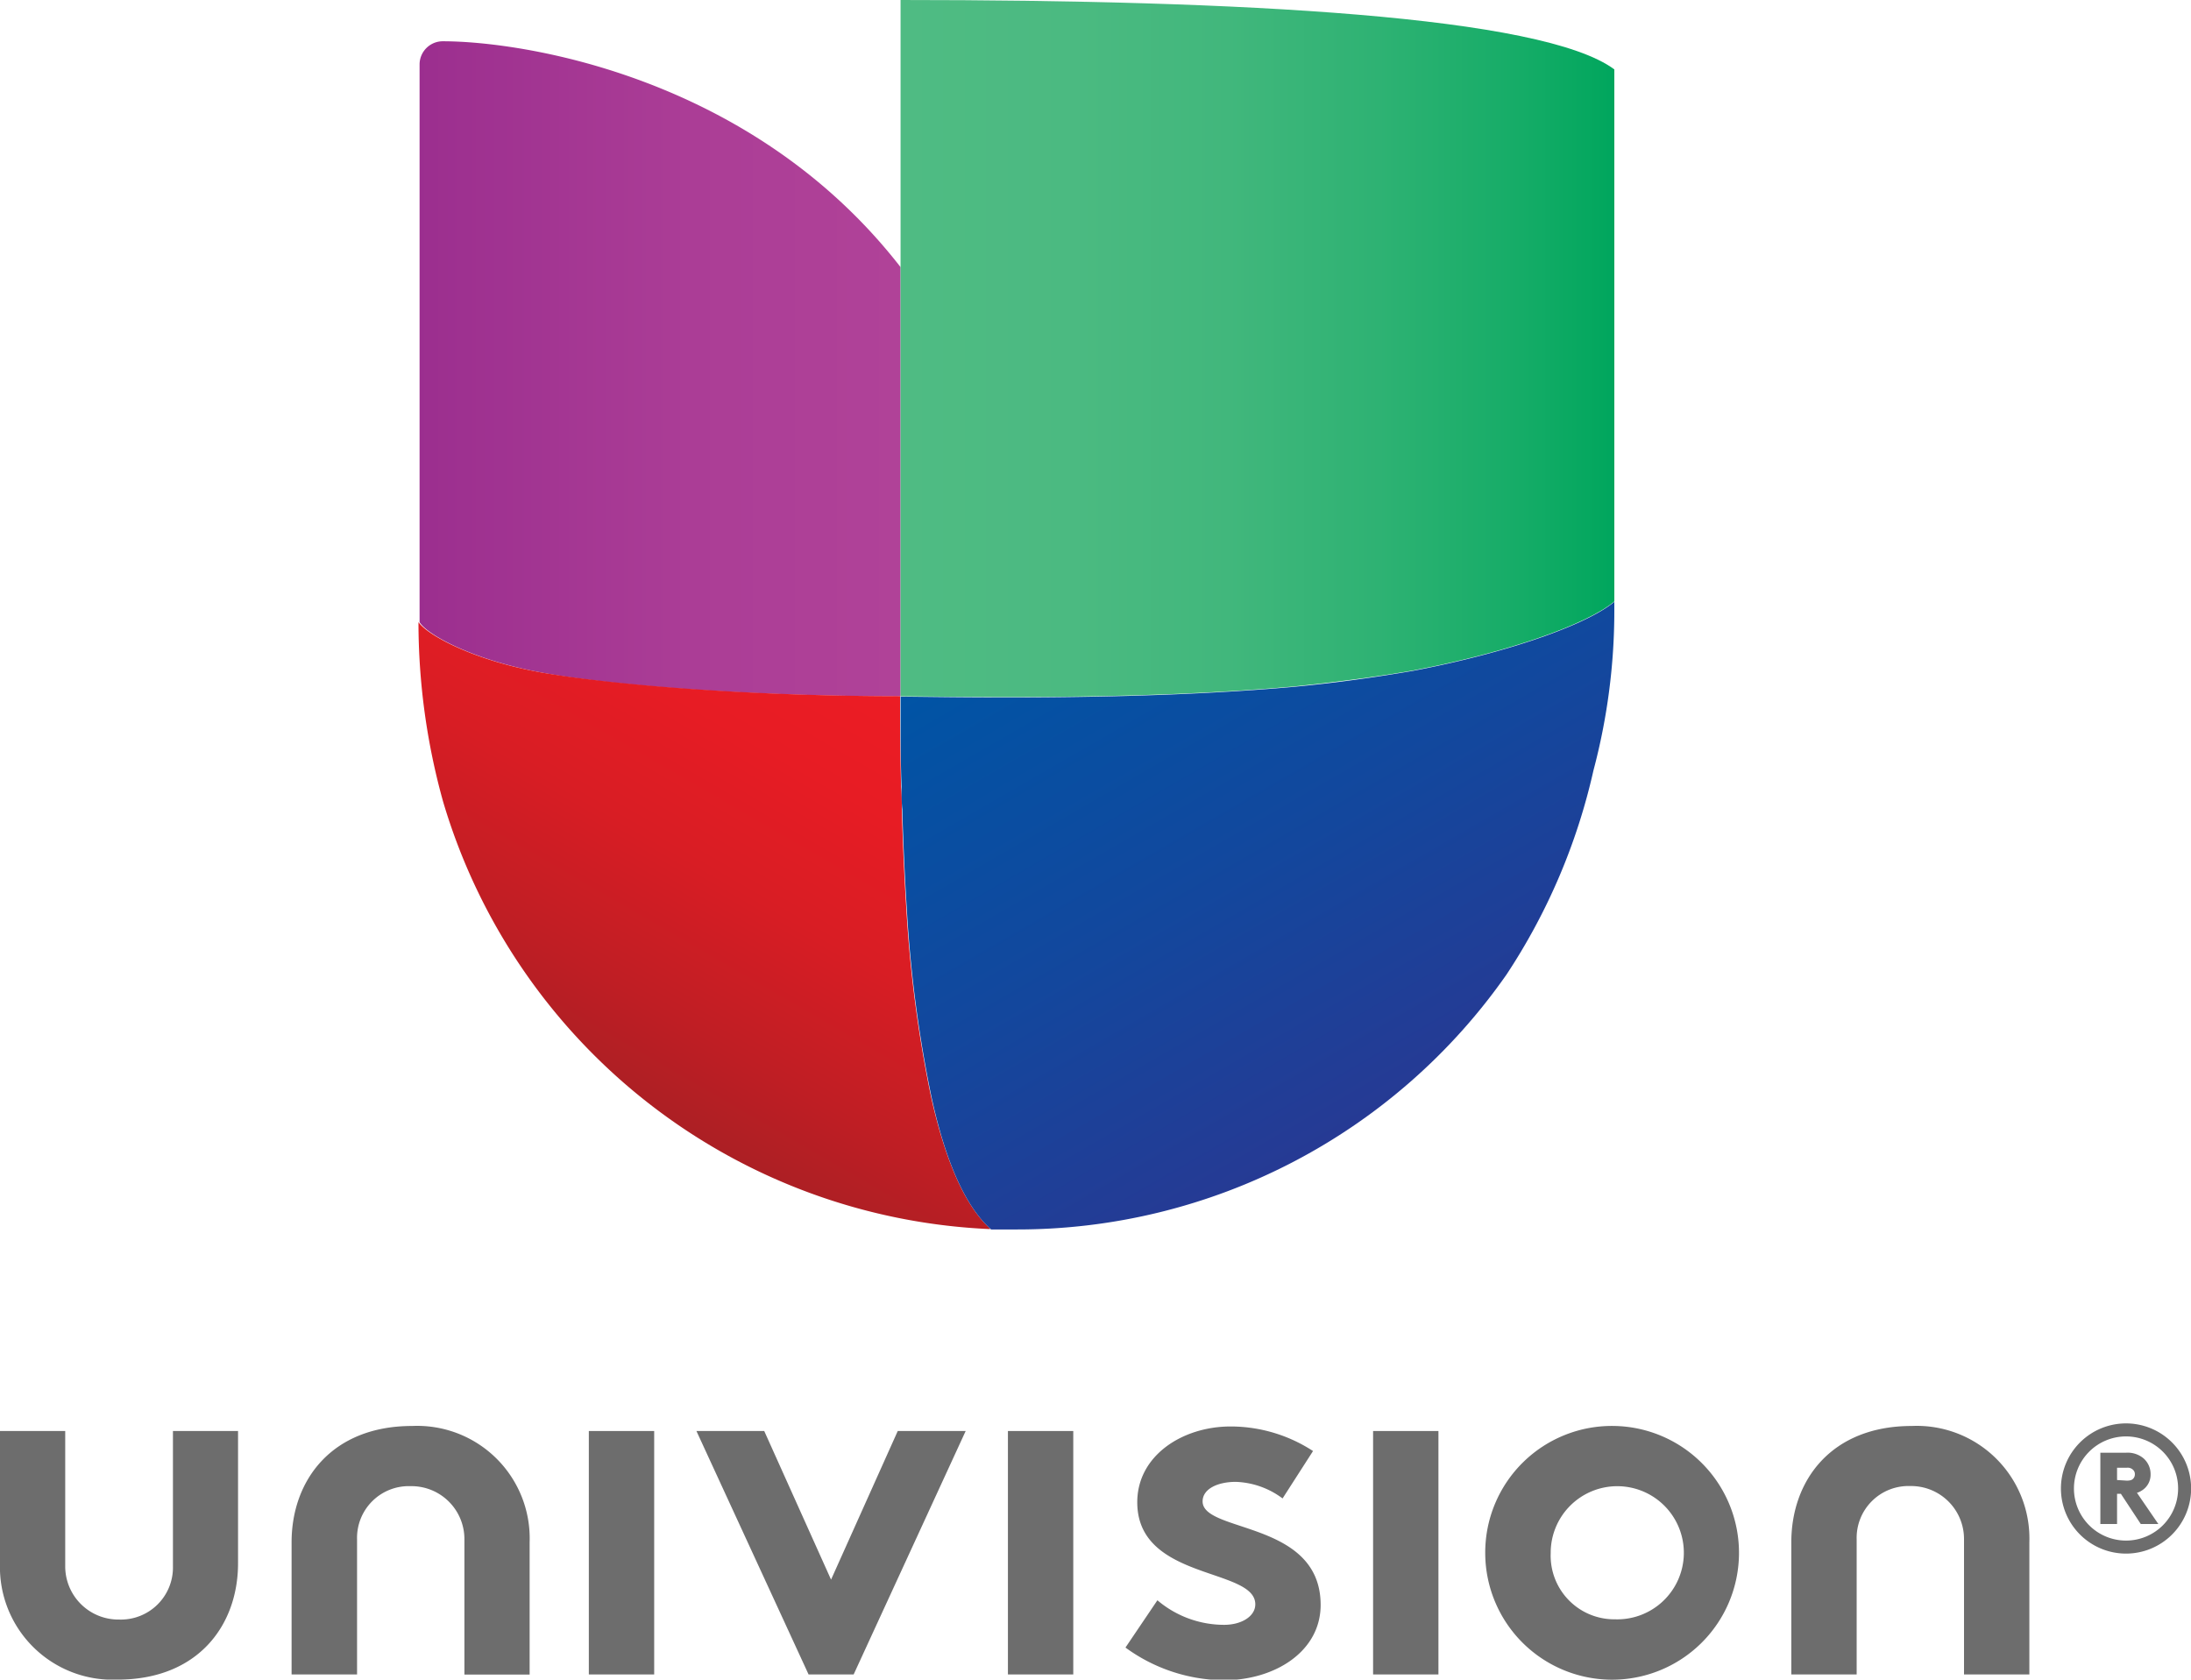
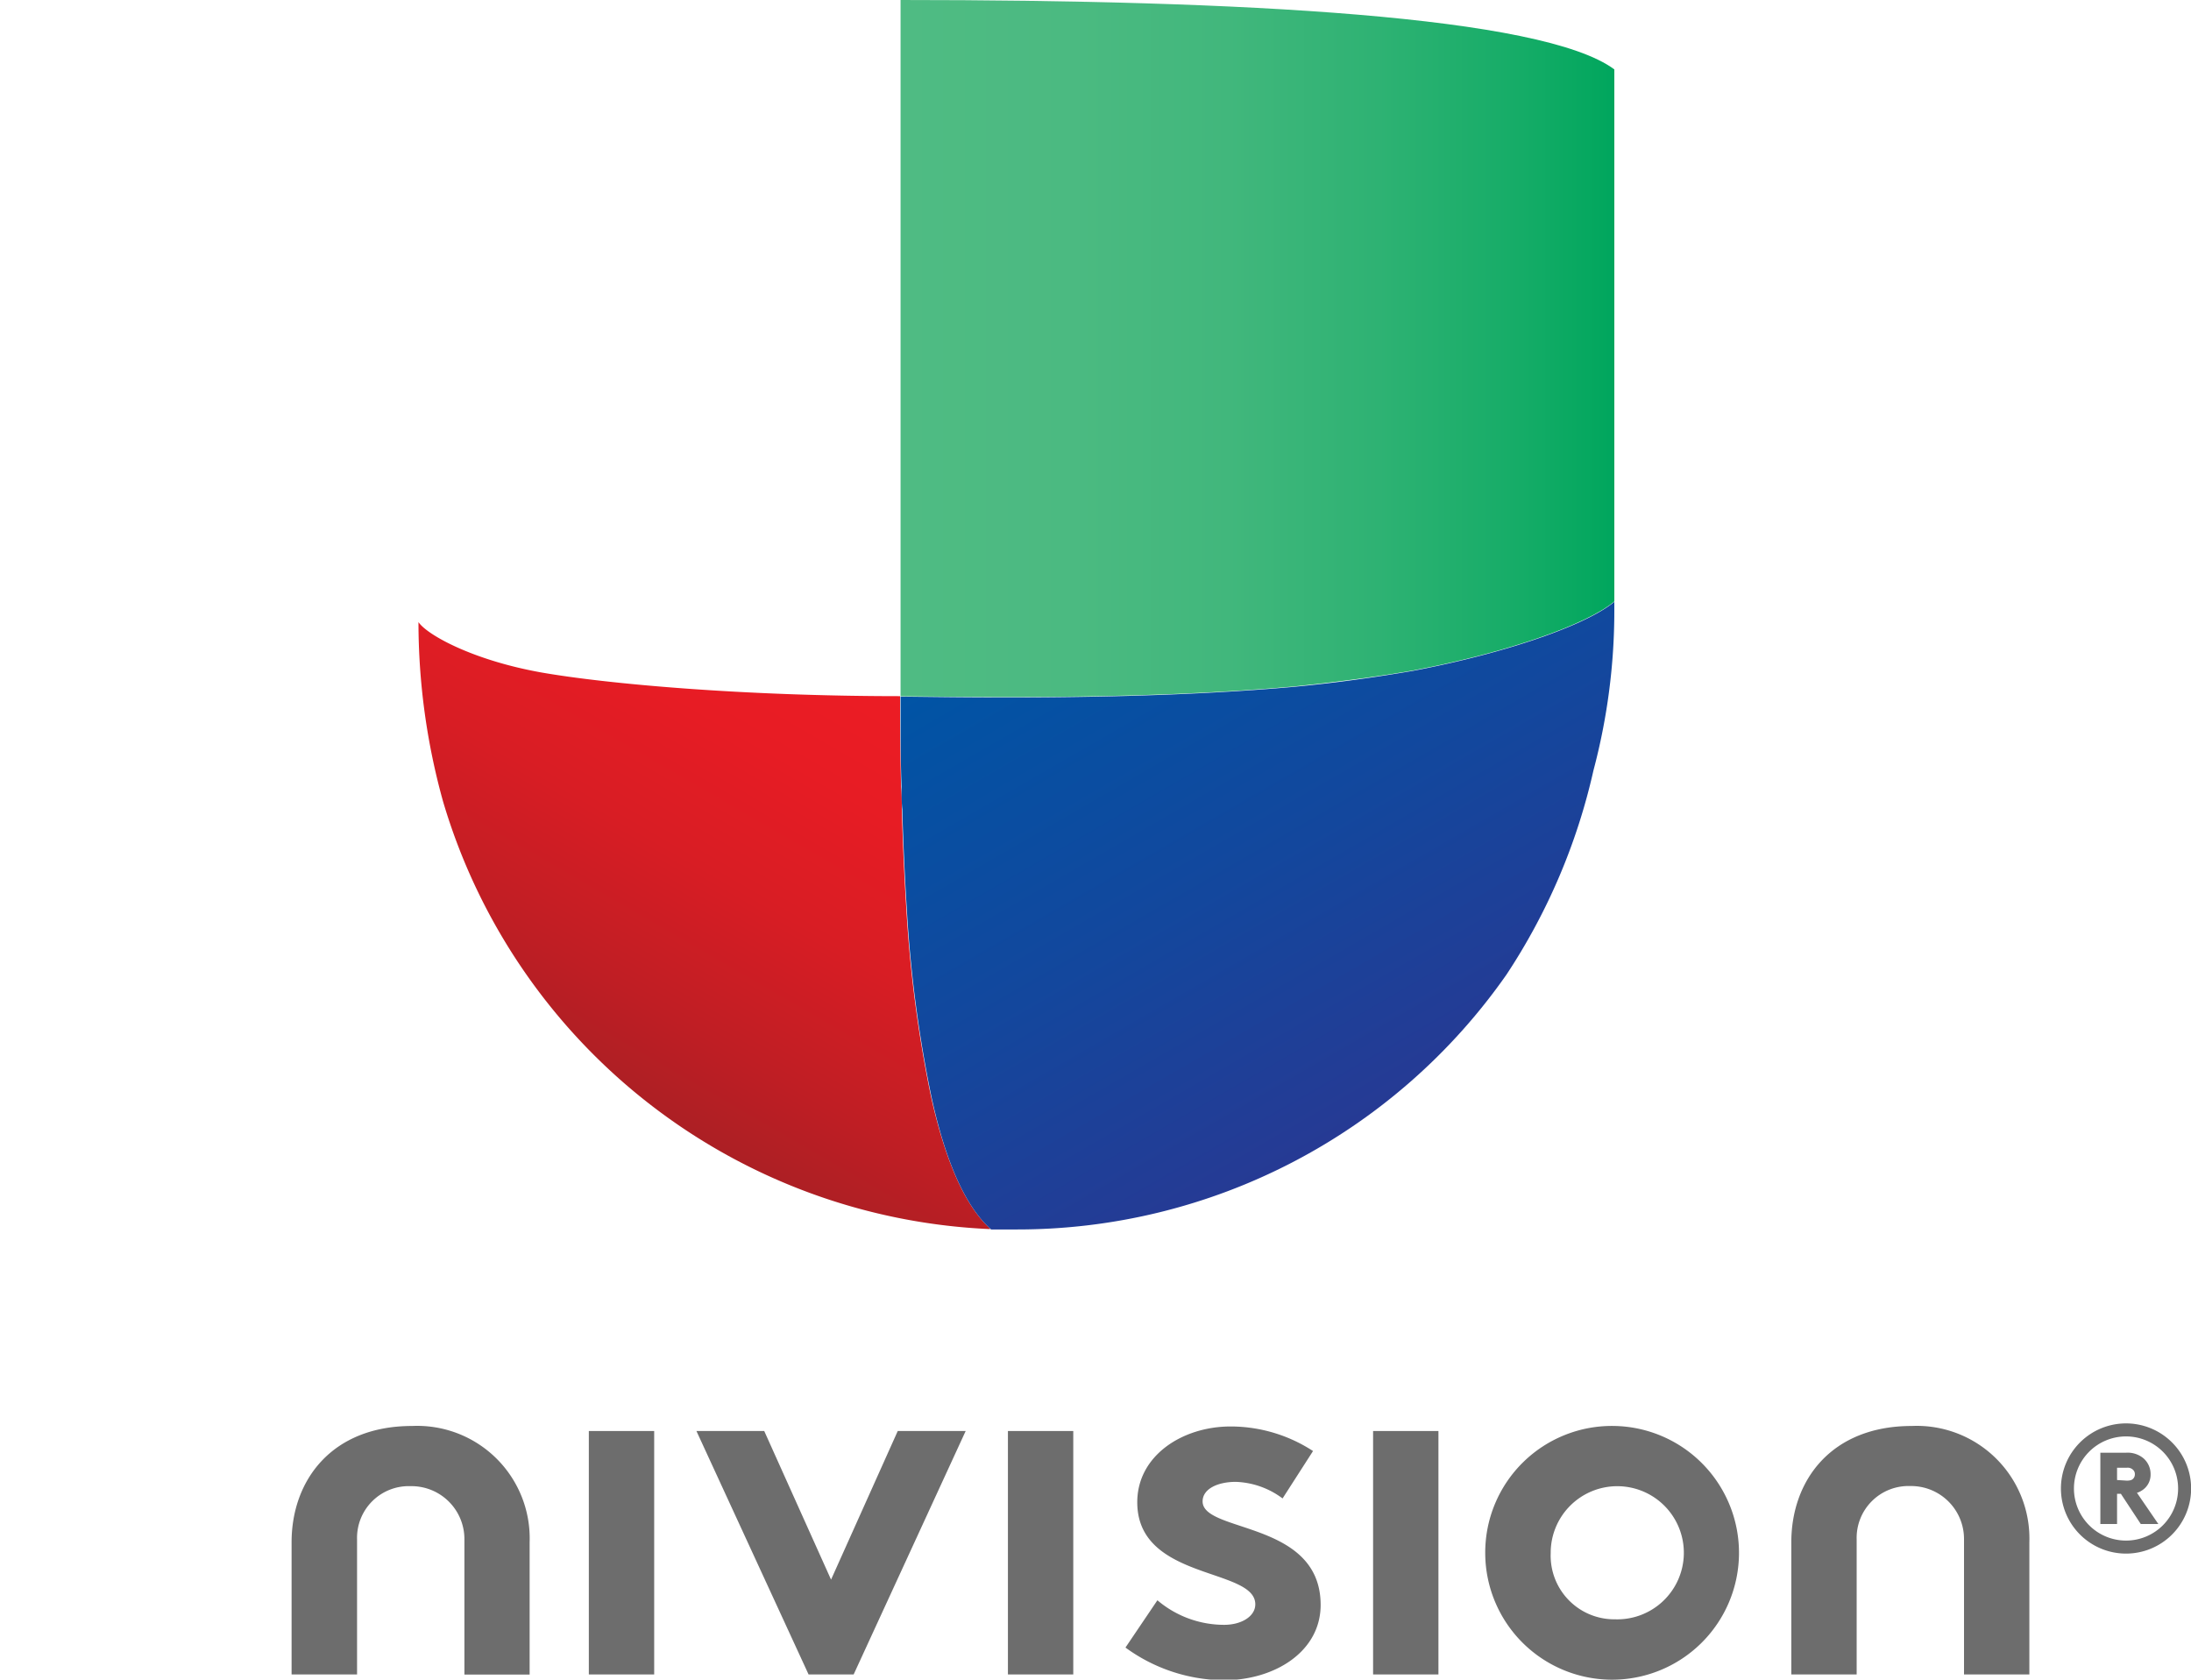
<svg xmlns="http://www.w3.org/2000/svg" viewBox="0 0 178.38 136.75">
  <defs>
    <style>.cls-1{fill:#6d6d6d;}.cls-2{fill:url(#linear-gradient);}.cls-3{fill:url(#linear-gradient-2);}.cls-4{fill:url(#linear-gradient-3);}.cls-5{fill:url(#linear-gradient-4);}</style>
    <linearGradient id="linear-gradient" x1="34.16" y1="30.02" x2="73.32" y2="30.02" gradientUnits="userSpaceOnUse">
      <stop offset="0" stop-color="#9b2e8f" />
      <stop offset="0.02" stop-color="#9c2f8f" />
      <stop offset="0.56" stop-color="#ab3d96" />
      <stop offset="1" stop-color="#b04298" />
    </linearGradient>
    <linearGradient id="linear-gradient-2" x1="49.78" y1="88.6" x2="69.48" y2="54.48" gradientUnits="userSpaceOnUse">
      <stop offset="0" stop-color="#ac1f24" />
      <stop offset="0.19" stop-color="#bf1e24" />
      <stop offset="0.49" stop-color="#d81d24" />
      <stop offset="0.77" stop-color="#e71c24" />
      <stop offset="1" stop-color="#ec1c24" />
    </linearGradient>
    <linearGradient id="linear-gradient-3" x1="73.32" y1="28.38" x2="131.43" y2="28.38" gradientUnits="userSpaceOnUse">
      <stop offset="0" stop-color="#4fbb83" />
      <stop offset="0.24" stop-color="#4bba81" />
      <stop offset="0.46" stop-color="#41b77c" />
      <stop offset="0.67" stop-color="#2eb273" />
      <stop offset="0.87" stop-color="#15ac67" />
      <stop offset="1" stop-color="#00a65d" />
    </linearGradient>
    <linearGradient id="linear-gradient-4" x1="89.96" y1="47.08" x2="114.4" y2="89.41" gradientUnits="userSpaceOnUse">
      <stop offset="0" stop-color="#0054a5" />
      <stop offset="0.54" stop-color="#13479d" />
      <stop offset="1" stop-color="#263a94" />
    </linearGradient>
  </defs>
  <g id="Layer_2" data-name="Layer 2">
    <g id="Layer_1-2" data-name="Layer 1">
      <g id="UCI_Vt_Rev_R_Sml_rgb">
        <path class="cls-1" d="M173.09,115.89a5.3,5.3,0,1,1-5.3,5.3,5.3,5.3,0,0,1,5.3-5.3m0,9.54a4.24,4.24,0,1,0-4.24-4.24,4.24,4.24,0,0,0,4.24,4.24m-.73-3.81v2.46H171v-5.8h2.06a2,2,0,0,1,1.46.46,1.7,1.7,0,0,1,.57,1.3,1.51,1.51,0,0,1-.74,1.33,1.4,1.4,0,0,1-.37.17l1.74,2.54h-1.43l-1.62-2.46Zm.79-1.07c.3,0,.45-.06.55-.19a.5.5,0,0,0,.11-.32.47.47,0,0,0-.11-.33.62.62,0,0,0-.55-.21h-.79v1Z" />
        <polygon class="cls-1" points="53.26 136.33 47.94 136.33 47.94 119.27 47.94 116.51 53.26 116.51 53.26 136.33" />
        <polygon class="cls-1" points="87.38 136.33 82.06 136.33 82.06 119.27 82.06 116.51 87.38 116.51 87.38 136.33" />
        <polygon class="cls-1" points="117.11 136.33 111.79 136.33 111.79 119.27 111.79 116.51 117.11 116.51 117.11 136.33" />
        <path class="cls-1" d="M29.07,136.33v-11A4.21,4.21,0,0,1,33.43,121a4.31,4.31,0,0,1,4.38,4.34v11h5.31V125.57a9.16,9.16,0,0,0-9.57-9.47c-6.54,0-9.81,4.42-9.81,9.47v10.76Z" />
        <path class="cls-1" d="M151.16,136.33v-11a4.22,4.22,0,0,1,4.36-4.34,4.31,4.31,0,0,1,4.38,4.34v11h5.32V125.57a9.17,9.17,0,0,0-9.58-9.47c-6.54,0-9.8,4.42-9.8,9.47v10.76Z" />
        <polygon class="cls-1" points="67.66 128.61 73.09 116.51 78.62 116.51 69.5 136.33 65.83 136.33 56.7 116.51 62.22 116.51 67.66 128.61" />
        <path class="cls-1" d="M94.23,130.29a8.39,8.39,0,0,0,5.43,2c1.43,0,2.54-.7,2.54-1.67,0-3-9.61-1.92-9.61-8.31,0-3.8,3.68-6.17,7.6-6.17a12.3,12.3,0,0,1,6.71,2L104.42,122a6.71,6.71,0,0,0-3.81-1.35c-1.47,0-2.7.57-2.7,1.59,0,2.58,9.61,1.55,9.61,8.43,0,3.79-3.72,6.13-7.89,6.13a13.74,13.74,0,0,1-8-2.66Z" />
        <path class="cls-1" d="M131.49,116.1a10.33,10.33,0,1,1-10.57,10.35,10.31,10.31,0,0,1,10.57-10.35m0,15.74a5.42,5.42,0,1,0-5.24-5.39,5.18,5.18,0,0,0,5.24,5.39" />
-         <path class="cls-1" d="M14.08,116.51v11a4.24,4.24,0,0,1-4.39,4.35,4.33,4.33,0,0,1-4.38-4.35v-11H0v10.77a9.17,9.17,0,0,0,9.58,9.47c6.54,0,9.8-4.42,9.8-9.47V116.51Z" />
-         <path class="cls-2" d="M44.11,54.76c5.3,1,16.4,1.93,29.21,1.93V21.75C61.2,6.15,42.46,3.36,36.05,3.36a1.89,1.89,0,0,0-1.89,1.89V50.66C34.8,51.69,38.51,53.74,44.11,54.76Z" />
        <path class="cls-3" d="M80.58,100c-2.16-2-3.7-5.85-4.79-10.76a104.62,104.62,0,0,1-2-15.25c-.17-2.65-.29-5.38-.37-8.13,0-.63,0-1.23-.06-1.81-.05-2.19-.08-4.12-.08-6.37v-1c-12.81,0-23.91-1-29.21-1.93-5.6-1-9.31-3.07-10-4.1a54.51,54.51,0,0,0,2,14.6,48.65,48.65,0,0,0,44.54,34.82A.47.47,0,0,0,80.58,100Z" />
        <path class="cls-4" d="M73.32,0V56.69c2.82,0,18.58.4,31.92-.79,3.37-.34,6.65-.77,9.79-1.31,7.68-1.46,14.15-3.74,16.4-5.62V5.65C125.58,1.3,100.94,0,73.32,0Z" />
        <path class="cls-5" d="M131.43,49.7V49c-2.25,1.88-8.72,4.16-16.4,5.62-3.14.54-6.42,1-9.79,1.31-13.34,1.19-29.1.79-31.92.79v1c0,2.25,0,4.18.08,6.37,0,.58,0,1.18.06,1.81.08,2.75.2,5.48.37,8.13a104.62,104.62,0,0,0,2,15.25C76.88,94.13,78.42,98,80.58,100a.47.47,0,0,1,.1.1c.7,0,1.41,0,2.12,0a48.58,48.58,0,0,0,39.85-20.75,50,50,0,0,0,7.08-16.62,50.56,50.56,0,0,0,1.7-13h0V49.7Z" />
      </g>
    </g>
  </g>
</svg>